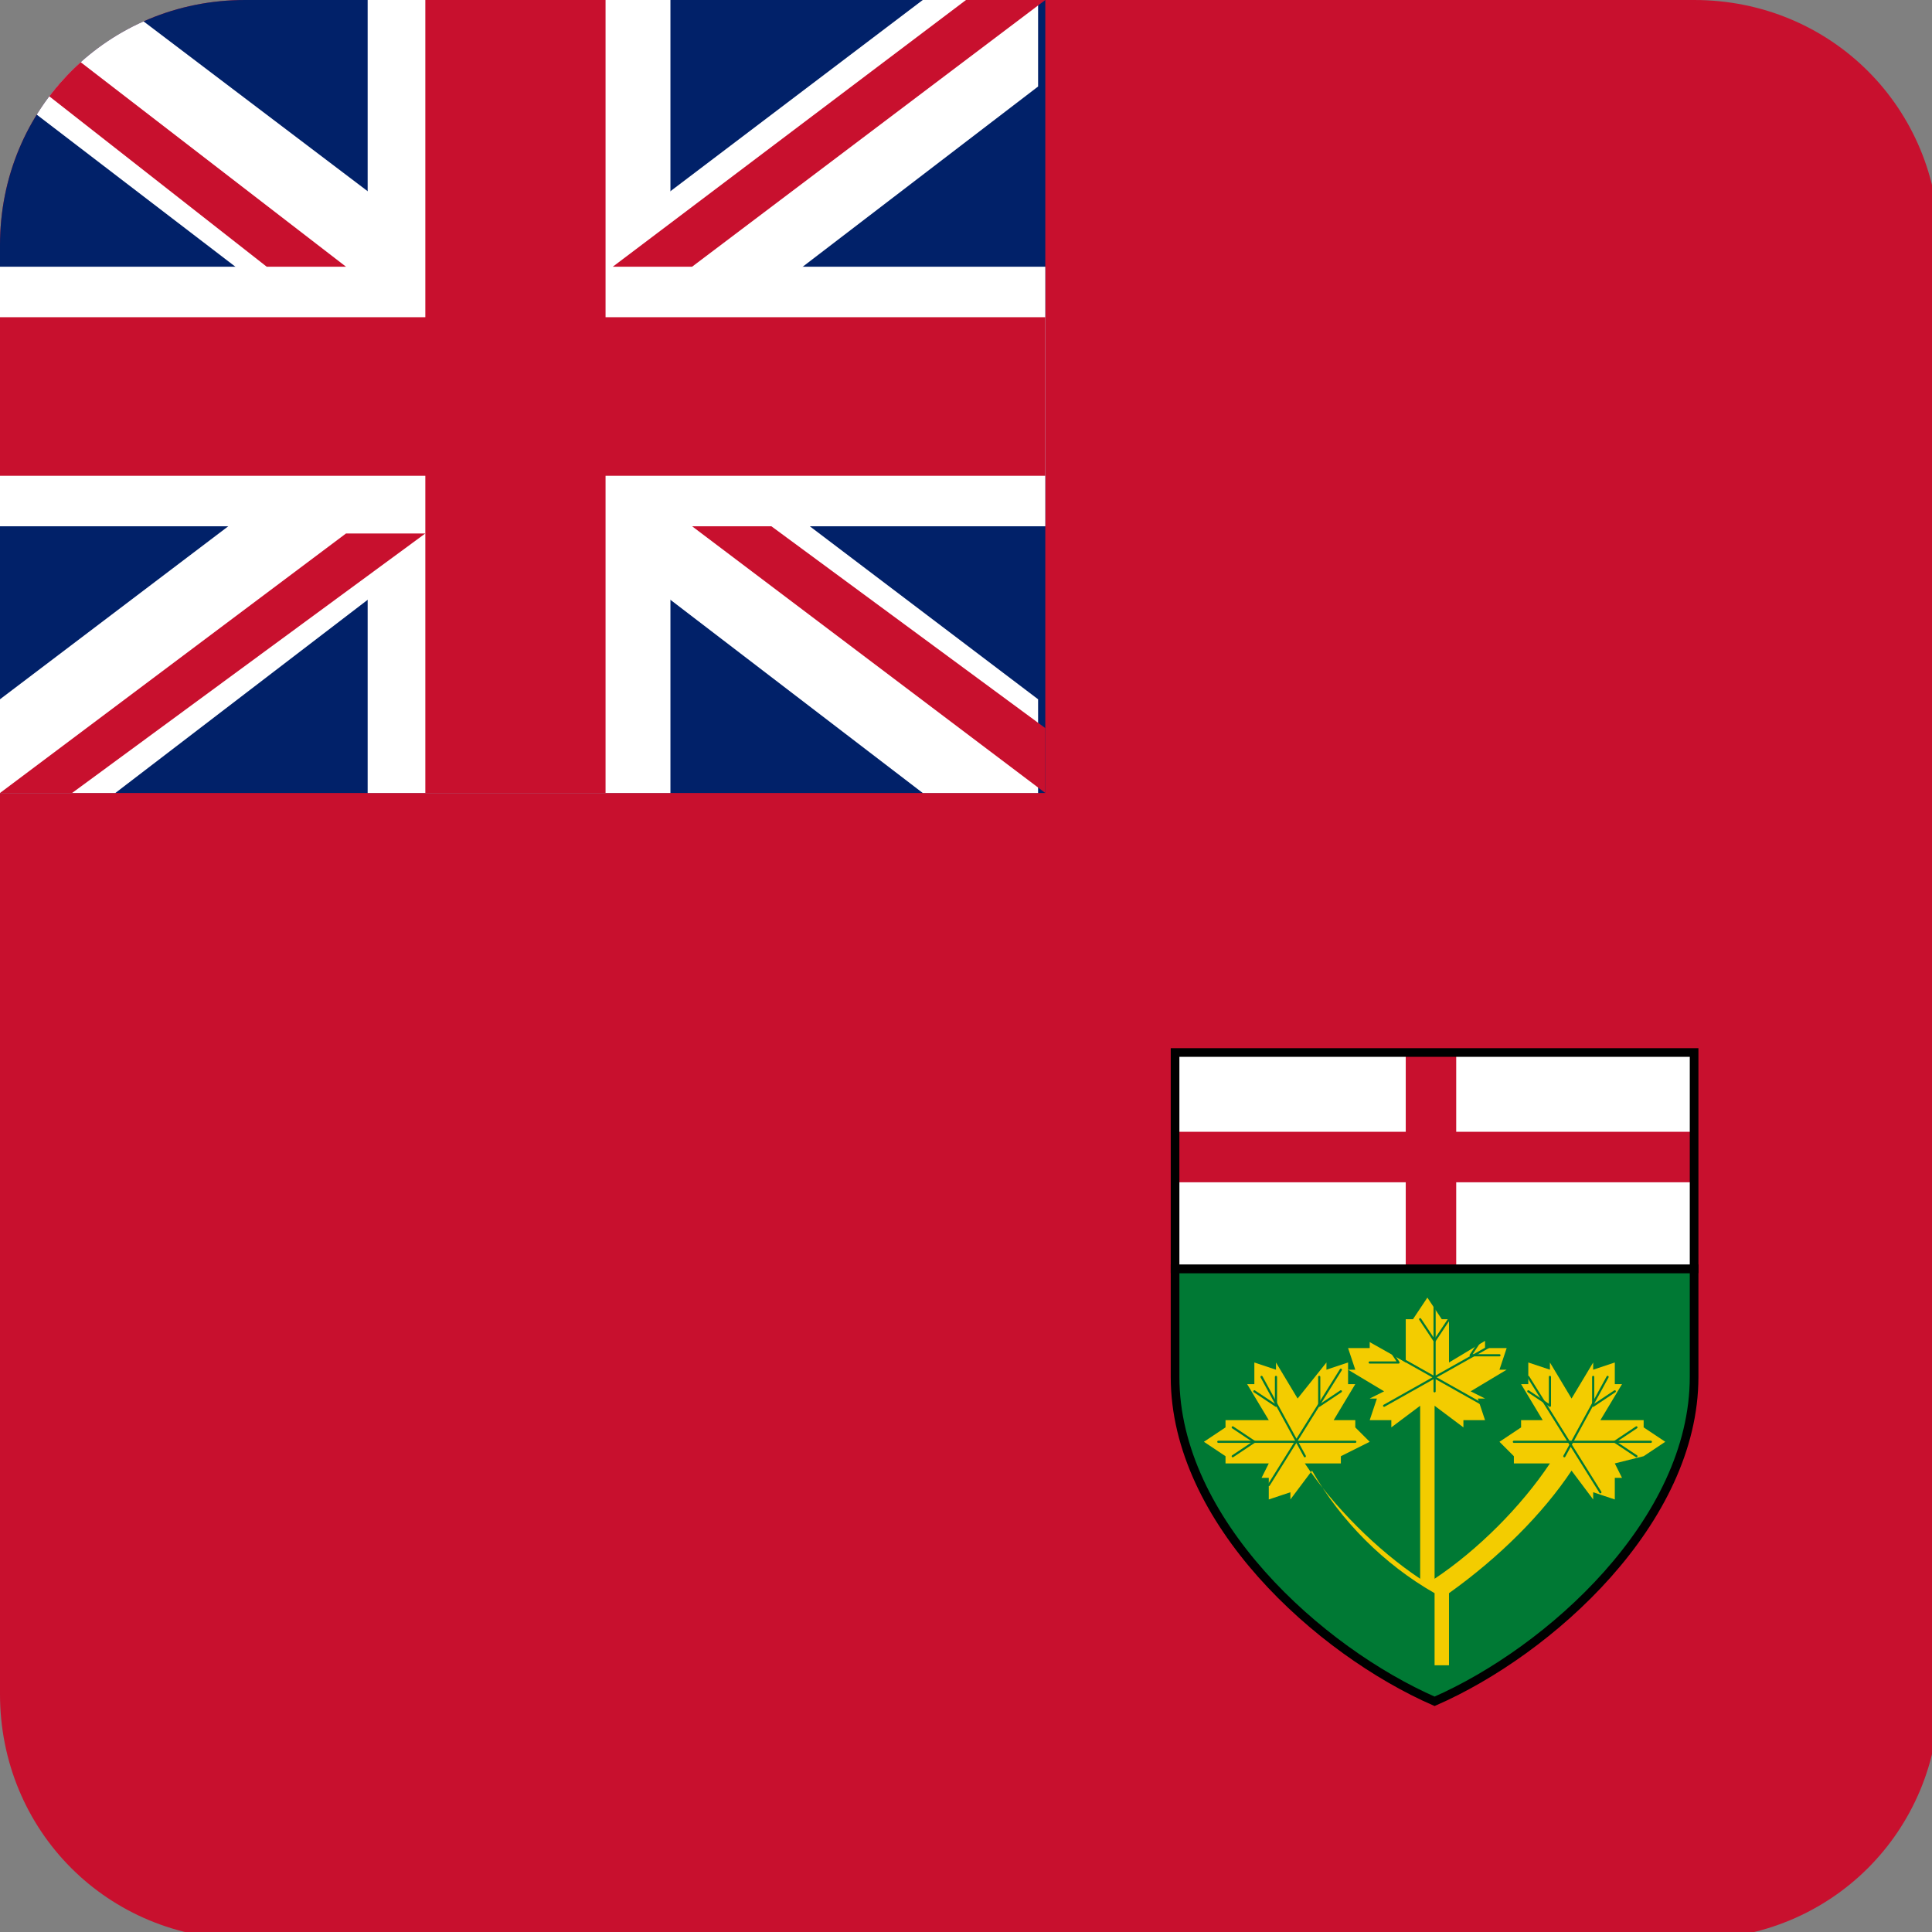
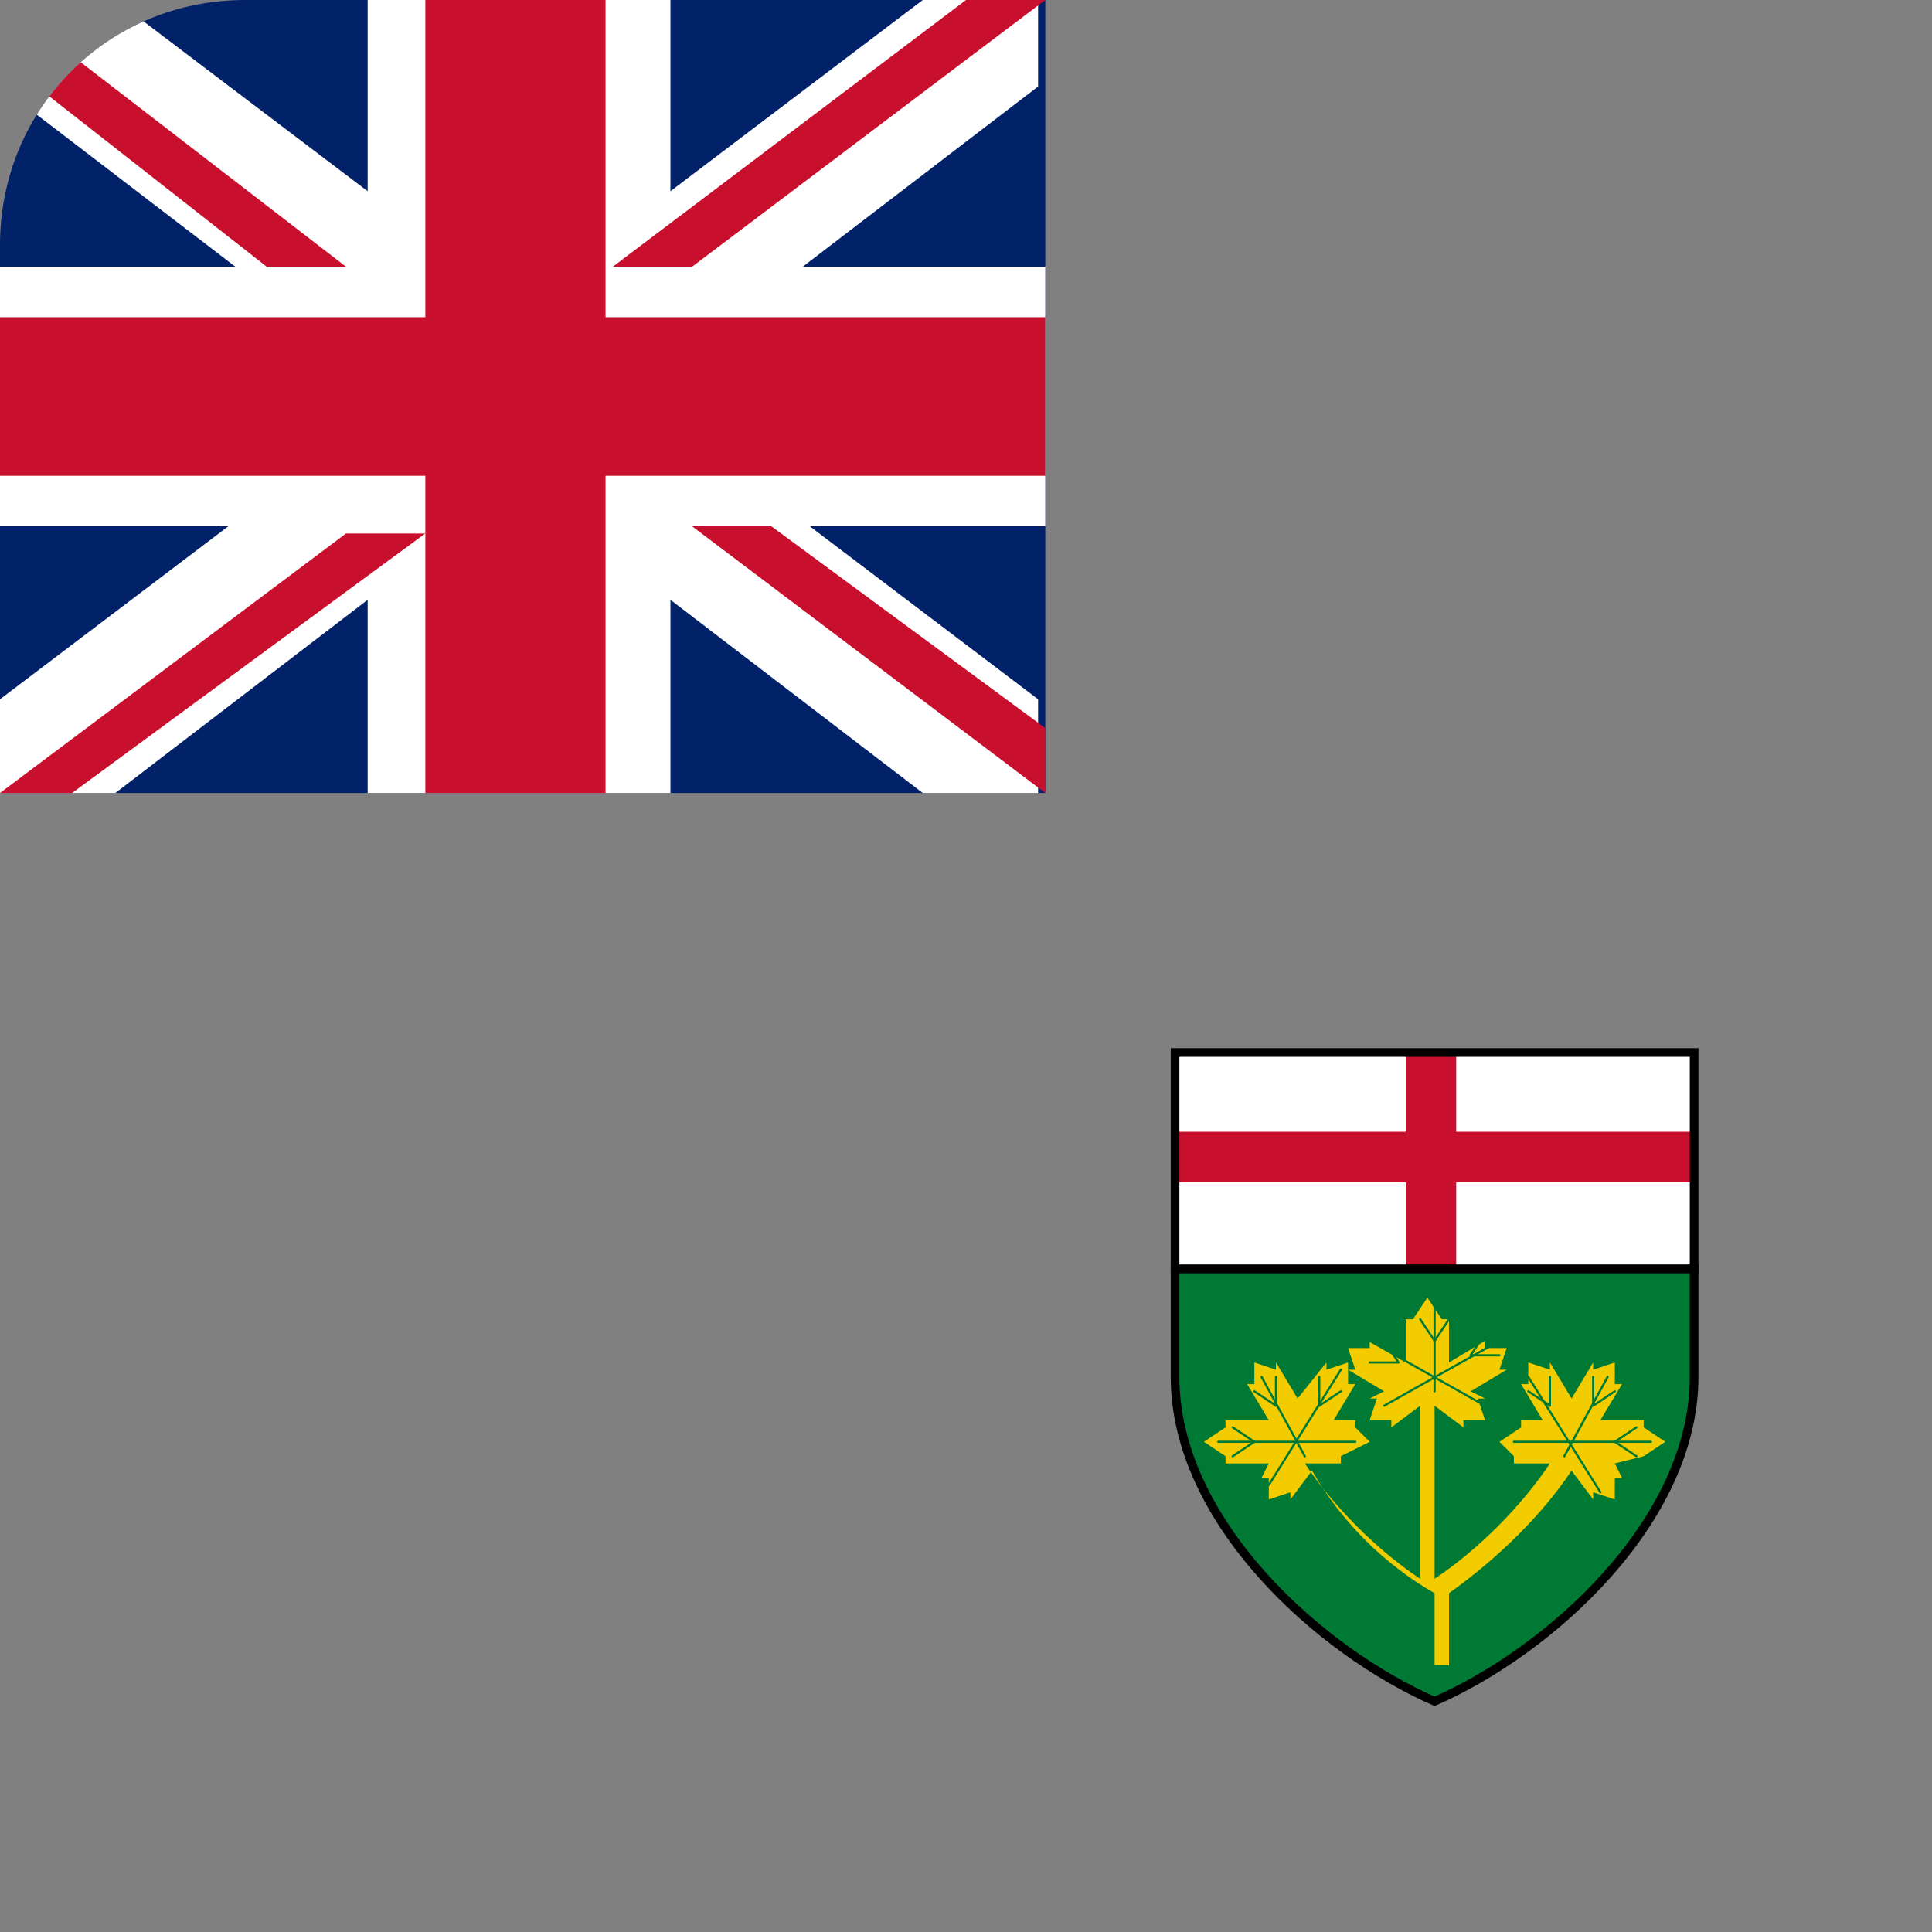
<svg xmlns="http://www.w3.org/2000/svg" xmlns:xlink="http://www.w3.org/1999/xlink" version="1.1" id="Calque_1" x="0px" y="0px" viewBox="0 0 26.8 26.8" style="enable-background:new 0 0 26.8 26.8;" xml:space="preserve">
  <rect x="0" y="0" width="26.8" height="26.8" fill="#808080" stroke="none" />
  <style type="text/css">
	.st0{clip-path:url(#SVGID_00000116234964507821809690000002798342925534728324_);fill:#C8102E;}
	.st1{clip-path:url(#SVGID_00000116234964507821809690000002798342925534728324_);}
	.st2{fill:#012169;}
	.st3{fill:#FFFFFF;}
	.st4{fill:#C8102E;}
	
		.st5{clip-path:url(#SVGID_00000116234964507821809690000002798342925534728324_);fill:#007934;stroke:#000000;stroke-width:0.12;}
	.st6{clip-path:url(#SVGID_00000116234964507821809690000002798342925534728324_);fill:#F3CC00;}
	
		.st7{clip-path:url(#SVGID_00000116234964507821809690000002798342925534728324_);fill:none;stroke:#007934;stroke-width:3.007854e-02;stroke-linecap:round;stroke-linejoin:round;}
	.st8{clip-path:url(#SVGID_00000116234964507821809690000002798342925534728324_);fill:#FFFFFF;}
	.st9{clip-path:url(#SVGID_00000116234964507821809690000002798342925534728324_);fill:none;stroke:#000000;stroke-width:0.12;}
</style>
  <g>
    <g>
      <defs>
        <path id="SVGID_1_" d="M3.4,0h20.1c1.9,0,3.4,1.5,3.4,3.4v20.1c0,1.9-1.5,3.4-3.4,3.4H3.4c-1.9,0-3.4-1.5-3.4-3.4V3.4     C0,1.5,1.5,0,3.4,0z" />
      </defs>
      <clipPath id="SVGID_00000174575742938618741950000004568588827839379642_">
        <use xlink:href="#SVGID_1_" style="overflow:visible;" />
      </clipPath>
-       <polygon style="clip-path:url(#SVGID_00000174575742938618741950000004568588827839379642_);fill:#C8102E;" points="40.2,13.4     40.2,0 13.4,0 0,0 0,13.4 0,26.8 40.3,26.8 40.3,13.4   " />
      <g style="clip-path:url(#SVGID_00000174575742938618741950000004568588827839379642_);">
        <path class="st2" d="M0,0h14.5V11H0V0z" />
        <path class="st3" d="M1.6,11H0V9.7L12.8,0h1.6v1.2L1.6,11z" />
        <path class="st3" d="M0,1.2L12.8,11h1.6V9.7L1.6,0H0V1.2z" />
        <path class="st3" d="M0,3.7v3.6h14.5V3.7L0,3.7z" />
        <path class="st3" d="M5.1,11h4.2V0H5.1V11z" />
        <path class="st4" d="M0,4.4v2.2h14.5V4.4L0,4.4z M14.5,10.1V11L9.6,7.3h1.1L14.5,10.1z M8.5,3.7L13.4,0h1.1L9.6,3.7H8.5z      M4.8,3.7H3.7L0,0.8V0L4.8,3.7z M1,11H0l4.8-3.6h1.1L1,11z" />
        <path class="st4" d="M5.9,0V11h2.5V0H5.9z" />
      </g>
      <path style="clip-path:url(#SVGID_00000174575742938618741950000004568588827839379642_);fill:#007934;stroke:#000000;stroke-width:0.12;" d="    M16.3,17.6l0,1.5c0,2,2,3.8,3.6,4.5c1.6-0.7,3.6-2.5,3.6-4.5l0-1.5L16.3,17.6L16.3,17.6z" />
      <path style="clip-path:url(#SVGID_00000174575742938618741950000004568588827839379642_);fill:#F3CC00;" d="M22.8,20.2l0.3-0.2    l-0.3-0.2l0-0.1l-0.6,0l0.3-0.5l-0.1,0l0-0.3L22.1,19l0-0.1l-0.3,0.5l-0.3-0.5l0,0.1l-0.3-0.1l0,0.3l-0.1,0l0.3,0.5l-0.3,0l0,0.1    L20.8,20l0.2,0.2l0,0.1l0.5,0l0,0c-0.4,0.6-1,1.2-1.6,1.6l0-2.4l0.4,0.3l0-0.1l0.3,0l-0.1-0.3l0.1,0l-0.2-0.1l0.5-0.3l-0.1,0    l0.1-0.3l-0.3,0l0-0.1l-0.5,0.3v-0.6l-0.1,0l-0.2-0.3l-0.2,0.3l-0.1,0v0.6l-0.5-0.3l0,0.1l-0.3,0l0.1,0.3l-0.1,0l0.5,0.3l-0.2,0.1    l0.1,0l-0.1,0.3l0.3,0l0,0.1l0.4-0.3l0,2.4c-0.6-0.4-1.2-1-1.6-1.6l0,0l0.5,0l0-0.1L19,20l-0.2-0.2l0-0.1l-0.3,0l0.3-0.5l-0.1,0    l0-0.3L18.4,19l0-0.1L18,19.4l-0.3-0.5l0,0.1l-0.3-0.1l0,0.3l-0.1,0l0.3,0.5l-0.6,0l0,0.1L16.7,20l0.3,0.2l0,0.1l0.6,0l-0.1,0.2    l0.1,0l0,0.3l0.3-0.1l0,0.1l0.3-0.4l0,0c0.4,0.7,1,1.3,1.7,1.7l0,1l0.1,0l0.1,0l0-1c0.7-0.5,1.3-1.1,1.7-1.7l0,0l0.3,0.4l0-0.1    l0.3,0.1l0-0.3l0.1,0l-0.1-0.2L22.8,20.2L22.8,20.2L22.8,20.2z" />
      <path style="clip-path:url(#SVGID_00000174575742938618741950000004568588827839379642_);fill:none;stroke:#007934;stroke-width:3.007854e-02;stroke-linecap:round;stroke-linejoin:round;" d="    M19.9,18.1v1.2 M20.6,19.5L19,18.6 M19.2,19.5l1.6-0.9" />
      <path style="clip-path:url(#SVGID_00000174575742938618741950000004568588827839379642_);fill:none;stroke:#007934;stroke-width:3.007854e-02;stroke-linecap:round;stroke-linejoin:round;" d="    M19.7,18.3l0.2,0.3l0.2-0.3 M19,18.9l0.4,0l-0.2-0.3 M20.8,18.8l-0.4,0l0.2-0.3" />
      <path style="clip-path:url(#SVGID_00000174575742938618741950000004568588827839379642_);fill:none;stroke:#007934;stroke-width:3.007854e-02;stroke-linecap:round;stroke-linejoin:round;" d="    M22.3,19.1l-0.6,1.1 M22.2,20.7l-1-1.6 M21,20l1.9,0" />
      <path style="clip-path:url(#SVGID_00000174575742938618741950000004568588827839379642_);fill:none;stroke:#007934;stroke-width:3.007854e-02;stroke-linecap:round;stroke-linejoin:round;" d="    M22.1,19.1l0,0.4l0.3-0.2 M21.2,19.3l0.3,0.2l0-0.4 M22.7,20.2L22.4,20l0.3-0.2" />
      <path style="clip-path:url(#SVGID_00000174575742938618741950000004568588827839379642_);fill:none;stroke:#007934;stroke-width:3.007854e-02;stroke-linecap:round;stroke-linejoin:round;" d="    M17.5,19.1l0.6,1.1 M17.6,20.6l1-1.6 M18.8,20l-1.9,0" />
      <path style="clip-path:url(#SVGID_00000174575742938618741950000004568588827839379642_);fill:none;stroke:#007934;stroke-width:3.007854e-02;stroke-linecap:round;stroke-linejoin:round;" d="    M17.7,19.1l0,0.4l-0.3-0.2 M18.6,19.3l-0.3,0.2l0-0.4 M17.1,20.2l0.3-0.2l-0.3-0.2" />
      <path style="clip-path:url(#SVGID_00000174575742938618741950000004568588827839379642_);fill:#FFFFFF;" d="M16.3,14.6h7.2v3h-7.2    V14.6z" />
      <path style="clip-path:url(#SVGID_00000174575742938618741950000004568588827839379642_);fill:#C8102E;" d="M20.2,14.6h-0.7v3h0.7    V14.6z" />
      <path style="clip-path:url(#SVGID_00000174575742938618741950000004568588827839379642_);fill:#C8102E;" d="M23.5,15.7h-7.2v0.7    h7.2V15.7z" />
      <path style="clip-path:url(#SVGID_00000174575742938618741950000004568588827839379642_);fill:none;stroke:#000000;stroke-width:0.12;" d="    M16.3,14.6h7.2v3h-7.2V14.6z" />
    </g>
  </g>
</svg>